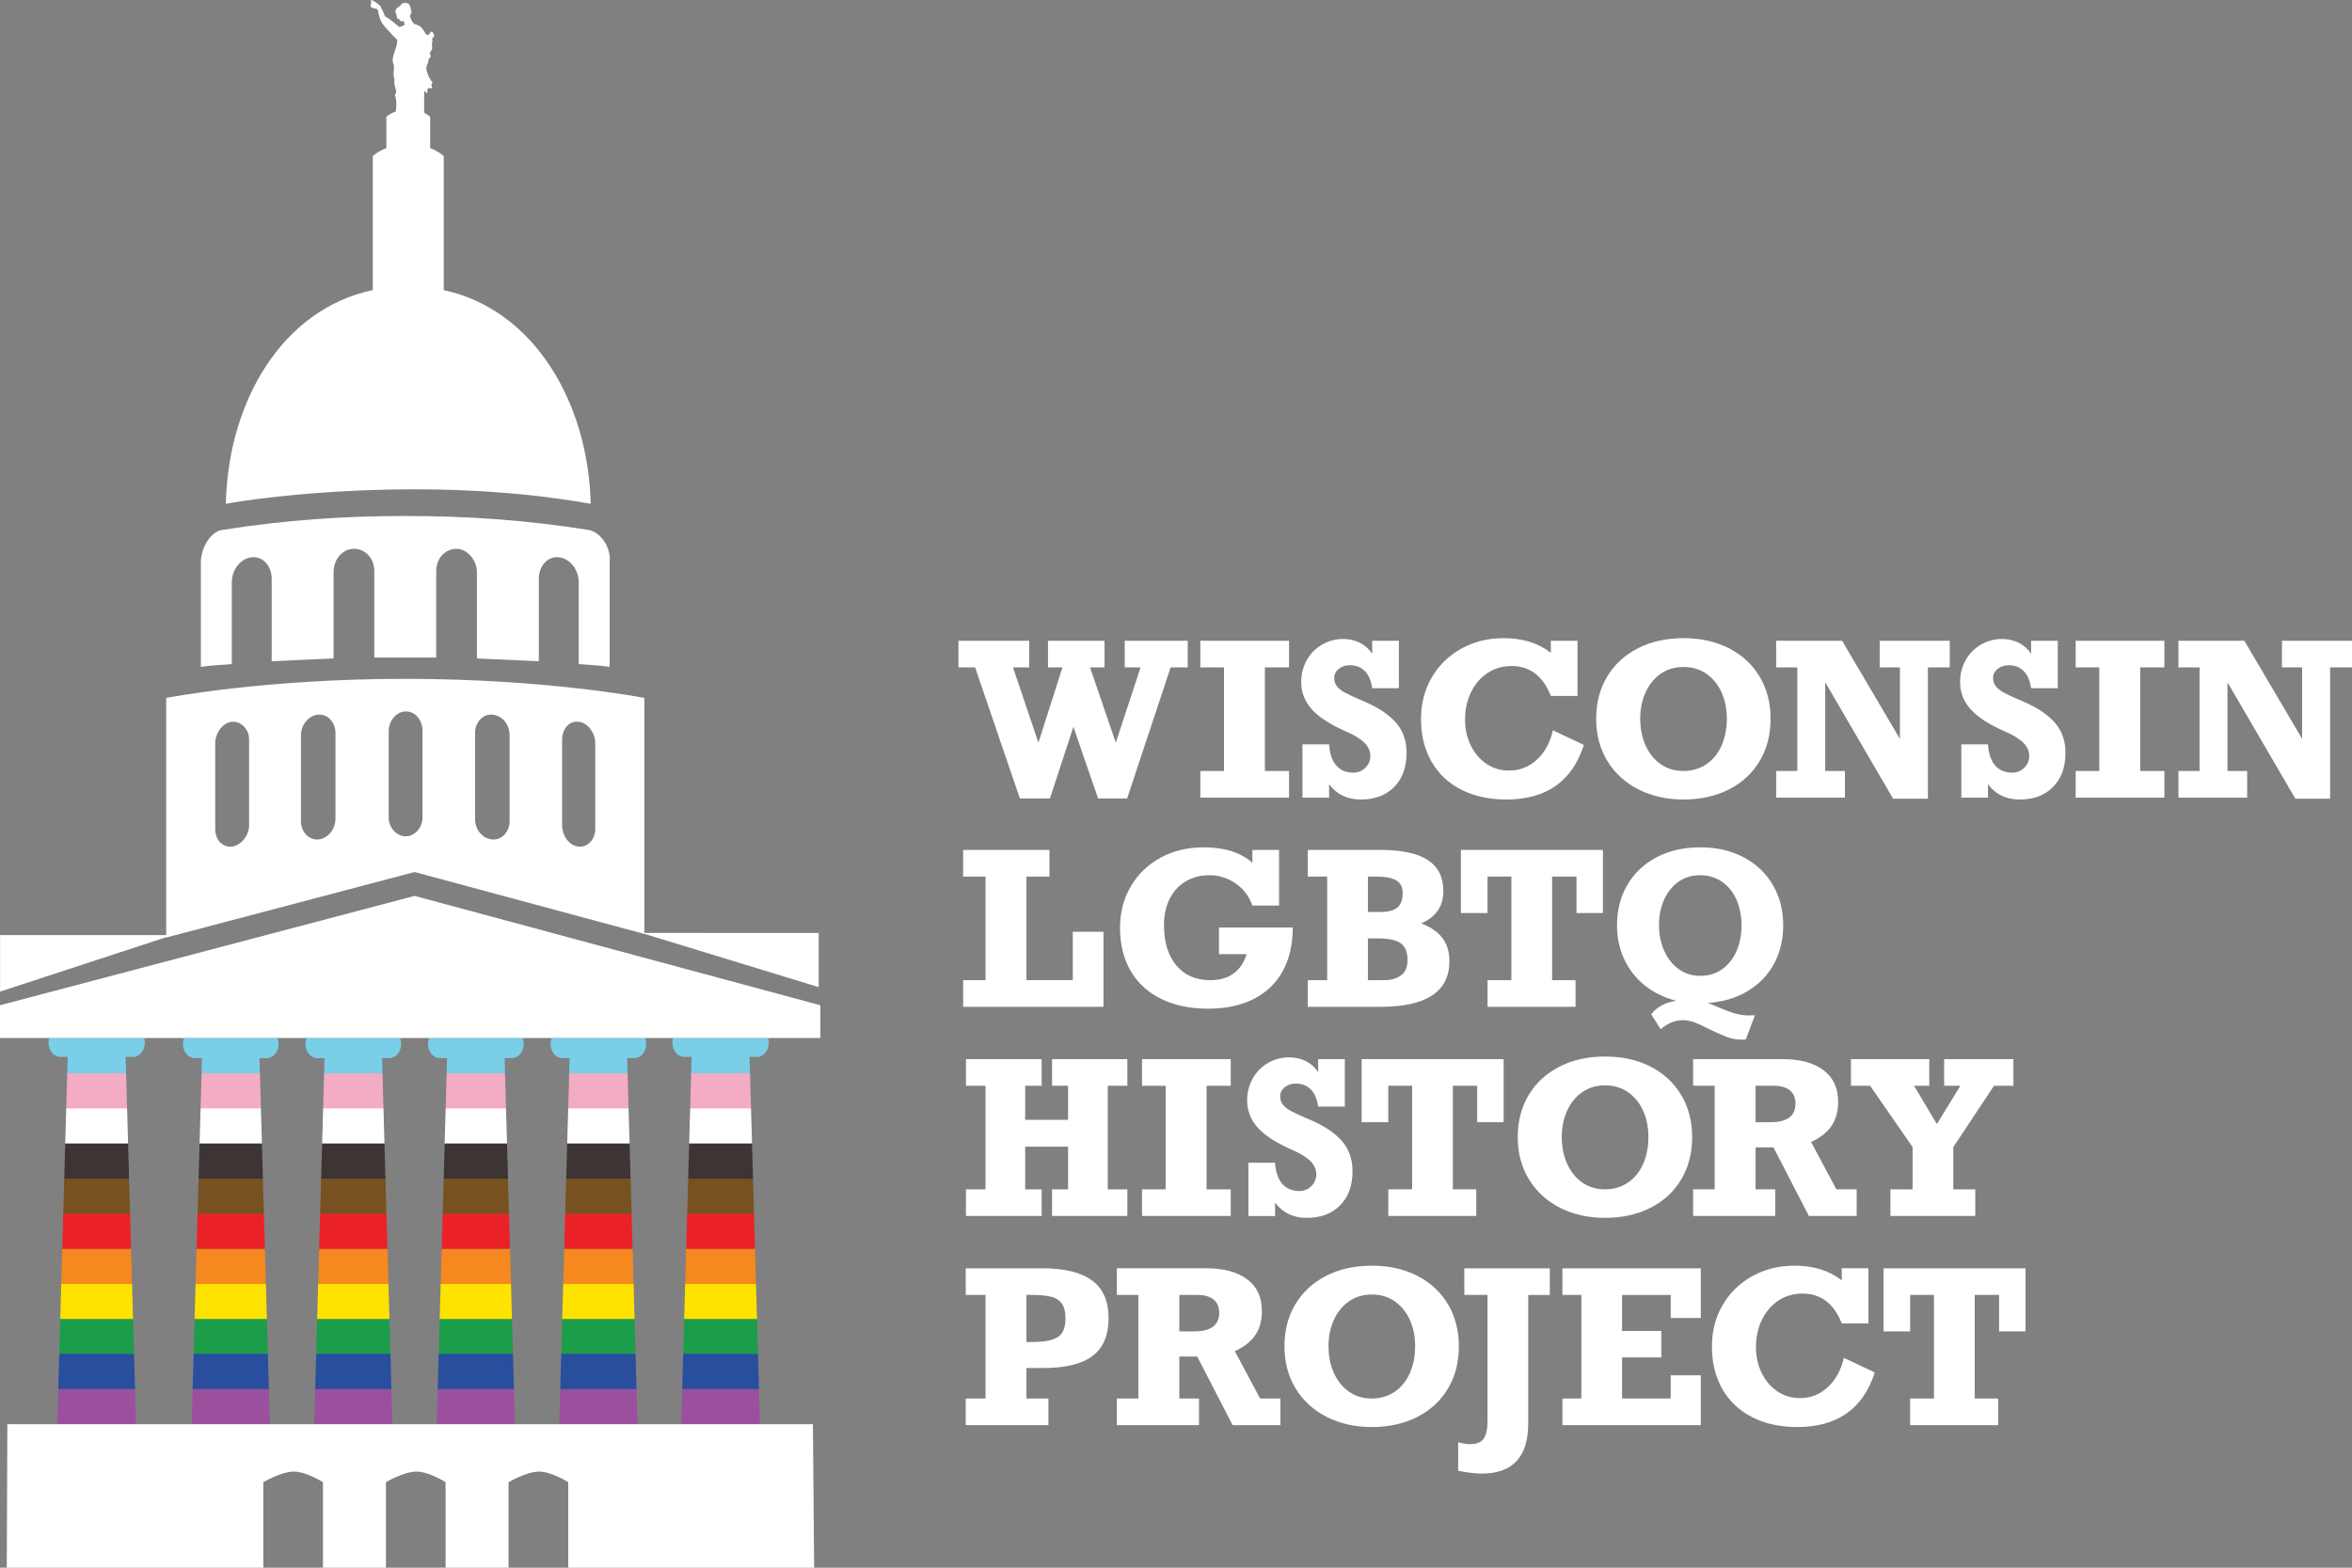
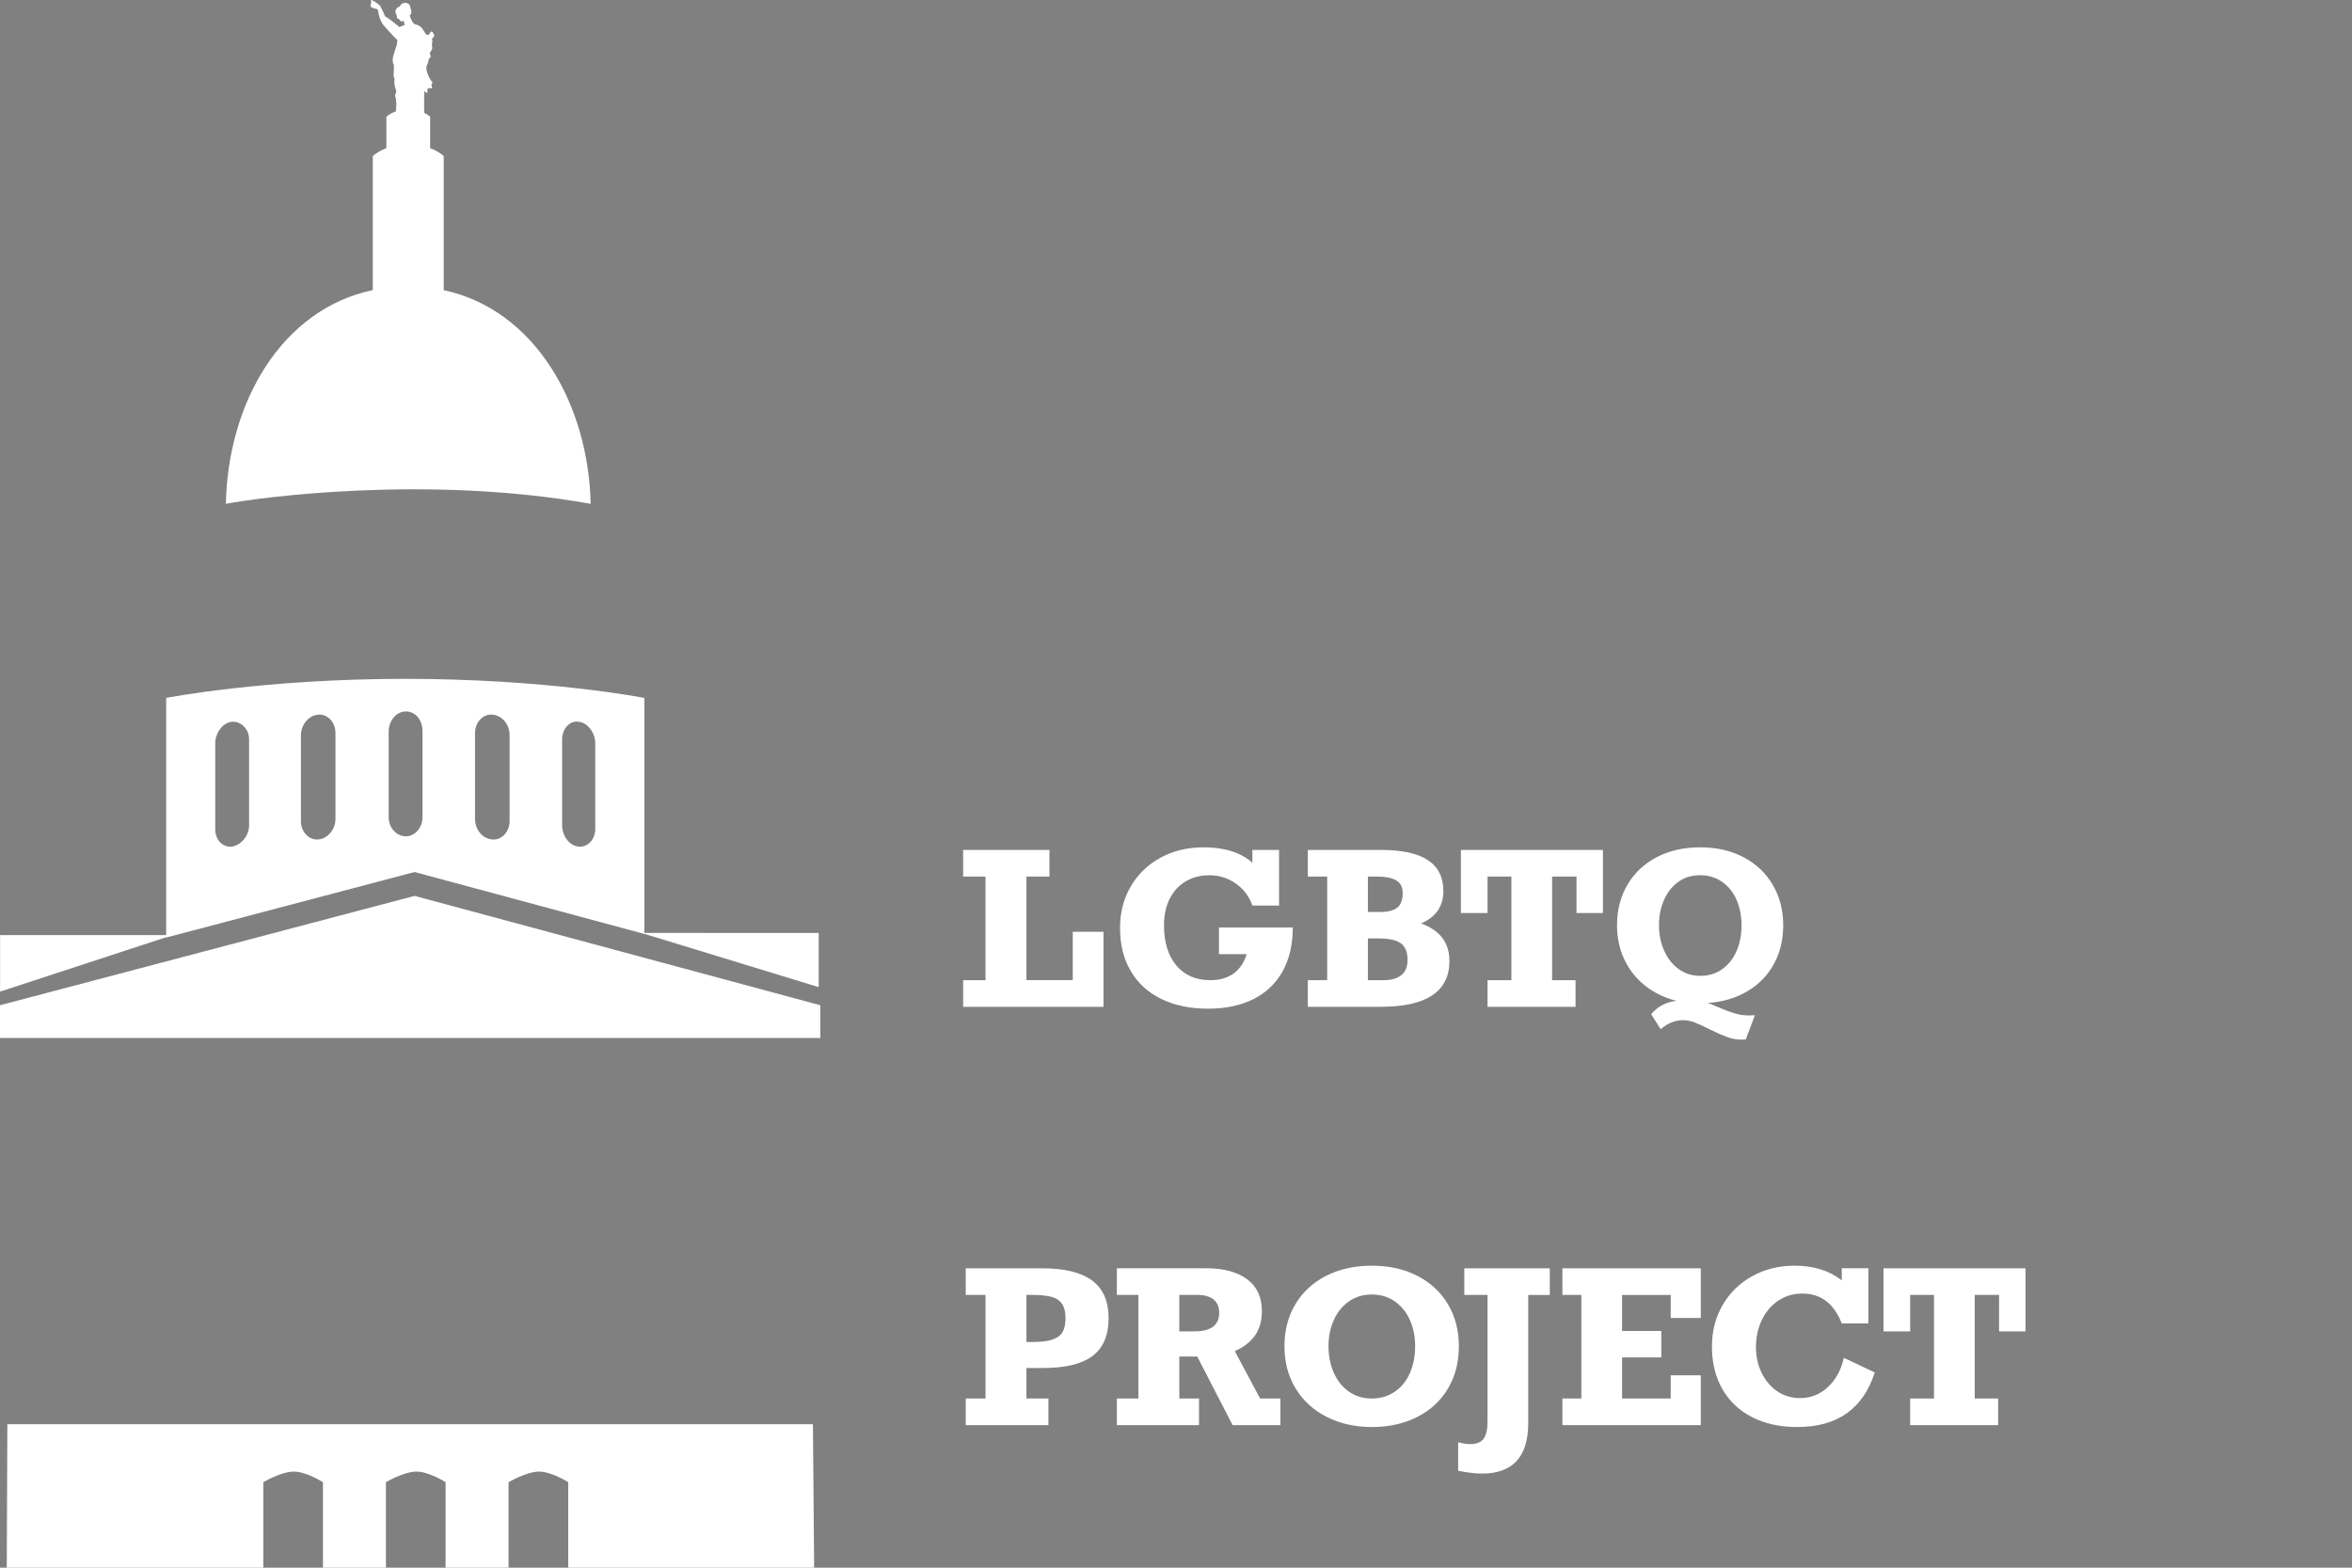
<svg xmlns="http://www.w3.org/2000/svg" xmlns:xlink="http://www.w3.org/1999/xlink" version="1.1" id="Layer_1" x="0px" y="0px" viewBox="0 0 225 150" style="enable-background:new 0 0 225 150;" xml:space="preserve">
  <rect x="0" y="0" width="225" height="150" fill="#808080" stroke="none" />
  <style type="text/css">
	.st0{clip-path:url(#SVGID_00000168834393609472303550000005552380164176147889_);}
	.st1{clip-path:url(#SVGID_00000174575688737089297000000010875254152632405175_);}
	.st2{fill:#9B509E;}
	.st3{fill:#1B9D49;}
	.st4{fill:#294E9E;}
	.st5{fill:#FFE300;}
	.st6{fill:#F5881F;}
	.st7{fill:#EA2227;}
	.st8{fill:#785120;}
	.st9{fill:#3C3533;}
	.st10{fill:#FFFFFF;}
	.st11{fill:#F4ABC4;}
	.st12{fill:#79CEE8;}
</style>
  <g>
    <g>
      <g>
        <defs>
-           <path id="SVGID_1_" d="M13.857,99.753c0-0.154-0.031-0.3-0.071-0.439H4.704c-0.039,0.14-0.068,0.286-0.068,0.439      c0,0.762,0.503,1.372,1.119,1.372h0.72l-1.001,35.348h7.545l-1.001-35.348h0.723C13.359,101.126,13.857,100.515,13.857,99.753       M26.65,99.879c0-0.199-0.036-0.394-0.099-0.565h-8.949c-0.065,0.171-0.102,0.366-0.102,0.565c0,0.756,0.498,1.363,1.11,1.363      h0.714l-0.997,35.232h7.496l-0.998-35.232h0.717C26.157,101.242,26.65,100.635,26.65,99.879 M38.37,99.879      c0-0.199-0.034-0.394-0.098-0.565h-8.95c-0.064,0.171-0.098,0.366-0.098,0.565c0,0.756,0.497,1.363,1.107,1.363h0.717      l-0.998,35.232h7.496l-0.998-35.232h0.716C37.875,101.242,38.37,100.635,38.37,99.879 M50.097,99.879      c0-0.199-0.036-0.394-0.104-0.565h-8.947c-0.065,0.171-0.101,0.366-0.101,0.565c0,0.756,0.497,1.363,1.11,1.363h0.714      l-0.998,35.232h7.497l-0.995-35.232h0.713C49.597,101.242,50.097,100.635,50.097,99.879 M61.818,99.879      c0-0.199-0.034-0.394-0.101-0.565H52.77c-0.065,0.171-0.102,0.366-0.102,0.565c0,0.756,0.495,1.363,1.109,1.363h0.716l-1,35.232      h7.503l-1.001-35.232h0.717C61.323,101.242,61.818,100.635,61.818,99.879 M73.545,99.753c0-0.154-0.031-0.3-0.071-0.439h-9.082      c-0.039,0.14-0.068,0.286-0.068,0.439c0,0.762,0.503,1.372,1.119,1.372h0.719l-1,35.348h7.545l-1.001-35.348h0.723      C73.046,101.126,73.545,100.515,73.545,99.753" />
-         </defs>
+           </defs>
        <clipPath id="SVGID_00000093861595770697466290000000055433739548177071_">
          <use xlink:href="#SVGID_1_" style="overflow:visible;" />
        </clipPath>
        <g style="clip-path:url(#SVGID_00000093861595770697466290000000055433739548177071_);">
          <g>
            <defs>
              <rect id="SVGID_00000039830911307874271190000011765753143318391175_" x="-13.552" y="76.994" width="113.558" height="76.076" />
            </defs>
            <clipPath id="SVGID_00000134964773806633219390000005746562311595778197_">
              <use xlink:href="#SVGID_00000039830911307874271190000011765753143318391175_" style="overflow:visible;" />
            </clipPath>
            <g style="clip-path:url(#SVGID_00000134964773806633219390000005746562311595778197_);">
              <rect x="-0.291" y="132.892" class="st2" width="79.112" height="3.381" />
              <rect x="-0.291" y="126.18" class="st3" width="79.112" height="3.381" />
              <rect x="-0.291" y="129.536" class="st4" width="79.112" height="3.381" />
              <rect x="-0.291" y="122.824" class="st5" width="79.112" height="3.381" />
              <rect x="-0.291" y="119.468" class="st6" width="79.112" height="3.381" />
-               <rect x="-0.291" y="116.112" class="st7" width="79.112" height="3.381" />
              <rect x="-0.291" y="112.756" class="st8" width="79.112" height="3.381" />
              <rect x="-0.291" y="109.4" class="st9" width="79.112" height="3.381" />
              <rect x="-0.291" y="106.026" class="st10" width="79.112" height="3.381" />
              <rect x="-0.291" y="102.67" class="st11" width="79.112" height="3.381" />
              <rect x="-0.291" y="99.315" class="st12" width="79.112" height="3.381" />
            </g>
          </g>
        </g>
      </g>
      <g>
        <path class="st10" d="M56.506,48.207c-0.208-9.575-5.354-18.576-14.058-20.446V14.933c0,0-0.444-0.43-1.299-0.762v-3.004     c0,0-0.187-0.181-0.549-0.36c-0.02-0.182-0.032-0.406-0.027-0.693c0.009-0.485,0.013-1.015,0.009-1.439     c0.052,0.096,0.149,0.158,0.29,0.242c0.038,0.023-0.033-0.288,0.058-0.454c0.034-0.064,0.392,0.025,0.403-0.041     c0.012-0.08-0.067-0.236-0.058-0.299c0.027-0.174,0.132-0.198,0.115-0.217c-0.379-0.425-0.736-1.327-0.552-1.651     c0.121-0.212,0.176-0.535,0.191-0.697c0.008,0.012,0.017,0.023,0.023,0.034c0.059-0.046,0.142-0.084,0.142-0.152     c0-0.141-0.031-0.263-0.085-0.362c0.099-0.128,0.181-0.28,0.235-0.412c0.043-0.104-0.065-0.316-0.011-0.526     c0.057-0.227,0.02-0.295,0-0.361c-0.038-0.122,0.232-0.258,0.207-0.361c-0.023-0.093-0.116-0.39-0.264-0.402     c-0.096-0.008-0.148,0.191-0.241,0.278c-0.074,0.07-0.198,0.034-0.218,0.031c-0.087-0.012-0.428-0.703-0.607-0.786     c-0.133-0.105-0.306-0.179-0.503-0.215c0,0-0.25-0.023-0.487-0.778c-0.005-0.017-0.014-0.028-0.024-0.035     c0.089-0.118,0.151-0.233,0.168-0.32c0.023-0.115-0.127-0.494-0.127-0.539c0-0.211-0.218-0.382-0.486-0.382     c-0.244,0-0.445,0.142-0.48,0.327c-0.258,0.088-0.445,0.296-0.445,0.518c0,0.108,0.071,0.173,0.118,0.362     c0.019,0.076,0.044,0.174,0.06,0.299c0.005,0.045,0.075-0.004,0.133,0.013c0.009,0.003,0.177,0.265,0.253,0.261     c0.074-0.004,0.15-0.025,0.227-0.058l0.097,0.403c-0.132,0.025-0.399,0.179-0.516,0.185c-0.019,0-0.964-0.837-1.364-1.01     c-0.003-0.008-0.005-0.016-0.008-0.025c-0.13-0.387-0.42-0.868-0.42-0.916c0-0.138-0.871-0.712-0.914-0.619     c-0.03,0.065,0.048,0.205,0.026,0.24c-0.019,0.03-0.078,0.209-0.069,0.333c0.012,0.175,0.509,0.248,0.682,0.309     c0.019,0.007,0.078,0.474,0.185,0.792c0.099,0.293,0.228,0.541,0.346,0.683c0.031,0.072,1.334,1.53,1.36,1.432     c0.001,0.001,0.002,0.003,0.003,0.004c-0.06,0.279-0.016,0.385-0.138,0.712c-0.053,0.145-0.197,0.582-0.261,0.833     C37.53,5.723,37.55,5.98,37.662,6.186c0.086,0.16-0.109,1.224,0.081,1.329c-0.009,0.092-0.021,0.201-0.021,0.303     c0,0.366,0.092,0.573,0.171,0.861c0.06,0.206-0.139,0.343-0.086,0.515c0.156,0.496,0.115,1.028,0.058,1.468     c-0.592,0.208-0.902,0.505-0.902,0.505v3.004c-0.855,0.332-1.299,0.762-1.299,0.762v12.822     c-8.704,1.84-13.85,10.716-14.058,20.452C24.877,47.579,41.004,45.427,56.506,48.207z" />
-         <path class="st10" d="M22.173,55.74c0-1.255,0.857-2.332,1.948-2.421c1.013-0.09,1.87,0.807,1.87,2.063v7.892     c1.714-0.09,3.74-0.179,5.921-0.269v-8.251c0-1.256,0.857-2.242,1.948-2.242c1.091,0,1.948,0.897,1.948,2.152v8.251     c1.87,0,4.051,0,5.921,0v-8.251c0-1.255,0.857-2.152,1.948-2.152c1.013,0,1.948,1.076,1.948,2.242v8.251     c2.181,0.09,4.207,0.179,5.921,0.269v-7.892c0-1.256,0.857-2.152,1.87-2.063c1.09,0.09,1.947,1.166,1.947,2.421v7.802     c1.402,0.09,2.415,0.179,2.961,0.269c0,0,0-9.147,0-10.044c0.155-1.255-0.779-2.78-1.948-3.049     c-6.233-0.986-11.763-1.345-17.606-1.345s-11.296,0.359-17.606,1.345c-1.169,0.269-1.948,1.883-1.948,3.049     c0,0.897,0,10.044,0,10.044c0.546-0.09,1.558-0.179,2.961-0.269V55.74z" />
        <path class="st10" d="M15.897,89.707l23.764-6.269l21.979,5.924v-0.01l16.68,5.099v-5.186H61.64V66.779     c0,0-9.321-1.826-22.872-1.826s-22.871,1.826-22.871,1.826v22.694H0.008v5.406l15.889-5.204V89.707z M53.773,70.736     c0-0.989,0.727-1.826,1.586-1.674c0.859,0.076,1.586,1.065,1.586,2.054c0,2.816,0,5.555,0,8.218c0,0.989-0.727,1.75-1.586,1.674     c-0.859-0.076-1.586-0.989-1.586-2.055C53.773,76.214,53.773,73.475,53.773,70.736z M45.444,70.127     c0-0.989,0.727-1.826,1.653-1.75c0.926,0.076,1.653,0.913,1.653,1.978c0,2.739,0,5.479,0,8.218c0,0.989-0.727,1.826-1.653,1.75     c-0.925-0.076-1.653-0.913-1.653-1.978C45.444,75.606,45.444,72.866,45.444,70.127z M37.182,69.975     c0-0.989,0.727-1.902,1.652-1.902c0.926,0,1.587,0.837,1.587,1.902c0,2.816,0,5.555,0,8.218c0,0.989-0.727,1.826-1.587,1.826     c-0.925,0-1.652-0.837-1.652-1.826C37.182,75.453,37.182,72.714,37.182,69.975z M28.787,70.355c0-0.989,0.727-1.902,1.653-1.978     c0.925-0.076,1.652,0.761,1.652,1.75c0,2.816,0,5.479,0,8.218c0,0.989-0.727,1.902-1.652,1.978     c-0.926,0.076-1.653-0.761-1.653-1.75C28.787,75.834,28.787,73.094,28.787,70.355z M20.59,71.116     c0-0.989,0.727-1.978,1.587-2.054c0.859-0.076,1.652,0.685,1.652,1.674c0,2.815,0,5.555,0,8.218c0,0.989-0.727,1.902-1.652,2.055     c-0.86,0.076-1.587-0.609-1.587-1.674C20.59,76.595,20.59,73.855,20.59,71.116z" />
        <path class="st10" d="M78.475,99.315v-3.132L39.661,85.72L0,96.183v3.132" />
      </g>
      <g>
        <path class="st10" d="M0.704,136.273L0.648,150h24.54v-8.18c0,0,1.712-1.015,2.917-1.015c1.205,0,2.79,1.015,2.79,1.015V150     h6.024v-8.18c0,0,1.712-1.015,2.917-1.015c1.205,0,2.79,1.015,2.79,1.015V150h6.024v-8.18c0,0,1.712-1.015,2.917-1.015     c1.205,0,2.79,1.015,2.79,1.015V150h23.526l-0.116-13.727" />
      </g>
    </g>
    <g>
      <path class="st10" d="M193.768,127.389v-6.036h-13.586v6.036h2.55v-3.486h2.281v9.911h-2.281v2.55h8.417v-2.55h-2.241v-9.911    h2.331v3.486H193.768z M171.677,121.103c-1.494,0-2.844,0.334-4.049,1.001c-1.205,0.668-2.15,1.589-2.834,2.764    c-0.684,1.175-1.026,2.497-1.026,3.964c0,1.554,0.332,2.912,0.996,4.074c0.664,1.162,1.612,2.058,2.844,2.689    c1.232,0.631,2.671,0.947,4.318,0.947c3.832,0,6.305-1.74,7.42-5.22l-2.958-1.404c-0.259,1.155-0.765,2.087-1.519,2.794    c-0.754,0.707-1.642,1.061-2.665,1.061c-0.83,0-1.564-0.221-2.201-0.662c-0.638-0.442-1.134-1.033-1.489-1.773    c-0.355-0.74-0.533-1.556-0.533-2.446c0-0.95,0.187-1.814,0.563-2.595c0.375-0.78,0.9-1.396,1.574-1.848    c0.674-0.452,1.446-0.677,2.316-0.677c1.753,0,3.005,0.953,3.755,2.859h2.55v-5.279h-2.55v1.155    C174.994,121.571,173.49,121.103,171.677,121.103 M162.703,126.104v-4.751h-13.238v2.55h1.813v9.911h-1.813v2.55h13.238v-4.771    h-2.879v2.221h-4.652v-3.934h3.755v-2.53h-3.755v-3.446h4.652v2.201H162.703z M148.258,123.903v-2.55h-8.178v2.55h2.221v12.112    c0,0.737-0.121,1.281-0.363,1.634c-0.243,0.352-0.679,0.528-1.31,0.528c-0.312,0-0.69-0.06-1.136-0.179v2.729    c0.91,0.179,1.664,0.269,2.261,0.269c2.962,0,4.442-1.604,4.442-4.811v-12.281H148.258z M134.879,131.368    c-0.332,0.76-0.815,1.358-1.449,1.792c-0.635,0.435-1.373,0.653-2.216,0.653c-0.817,0-1.537-0.218-2.162-0.653    c-0.624-0.435-1.107-1.032-1.449-1.792c-0.342-0.761-0.513-1.619-0.513-2.575c0-0.91,0.168-1.738,0.503-2.485    c0.335-0.747,0.815-1.341,1.439-1.783c0.624-0.442,1.358-0.663,2.201-0.663s1.579,0.221,2.206,0.663    c0.627,0.441,1.107,1.036,1.439,1.783c0.332,0.747,0.498,1.575,0.498,2.485C135.377,129.749,135.211,130.608,134.879,131.368     M123.947,132.857c0.714,1.169,1.707,2.075,2.978,2.719c1.271,0.644,2.708,0.966,4.308,0.966c1.634,0,3.083-0.322,4.348-0.966    c1.265-0.644,2.244-1.55,2.938-2.719c0.694-1.169,1.041-2.516,1.041-4.044c0-1.508-0.347-2.845-1.041-4.014    c-0.694-1.169-1.67-2.077-2.929-2.724c-1.259-0.648-2.711-0.971-4.358-0.971s-3.102,0.324-4.368,0.971    c-1.265,0.647-2.246,1.552-2.943,2.714c-0.697,1.162-1.046,2.504-1.046,4.024C122.876,130.341,123.233,131.688,123.947,132.857     M114.252,127.389h-1.434v-3.486h1.773c0.631,0,1.129,0.143,1.494,0.428c0.365,0.285,0.548,0.714,0.548,1.285    C116.633,126.798,115.839,127.389,114.252,127.389 M119.307,122.403c-0.94-0.701-2.24-1.051-3.899-1.051h-8.566v2.55h2.062v9.911    h-2.062v2.55h7.859v-2.55h-1.883v-4.014h1.714l3.386,6.564h4.572v-2.55h-1.942l-2.42-4.532c0.87-0.391,1.519-0.9,1.947-1.524    c0.428-0.624,0.642-1.394,0.642-2.311C120.716,124.118,120.247,123.104,119.307,122.403 M101.674,127.409    c-0.169,0.326-0.482,0.573-0.936,0.742c-0.455,0.169-1.098,0.254-1.928,0.254h-0.618v-4.502h0.618    c0.624,0,1.174,0.049,1.649,0.149c0.475,0.1,0.838,0.314,1.091,0.642c0.252,0.329,0.379,0.805,0.379,1.43    C101.928,126.655,101.843,127.083,101.674,127.409 M104.478,122.523c-1.049-0.78-2.646-1.17-4.791-1.17h-7.301v2.55h1.892v9.911    h-1.892v2.55h7.909v-2.55h-2.102v-2.918h1.574c2.151,0,3.737-0.387,4.756-1.16c1.019-0.774,1.529-1.978,1.529-3.611    C106.052,124.503,105.527,123.303,104.478,122.523" />
-       <path class="st10" d="M184.558,103.888v-2.55h-7.49v2.55h1.833l4.064,5.867v4.044h-2.121v2.55h8.118v-2.55h-2.102v-4.044    l3.895-5.867h1.853v-2.55h-6.624v2.55h1.554l-2.251,3.665l-2.182-3.665H184.558z M169.378,107.374h-1.434v-3.486h1.773    c0.631,0,1.129,0.143,1.494,0.428c0.365,0.286,0.548,0.714,0.548,1.285C171.759,106.783,170.966,107.374,169.378,107.374     M174.433,102.389c-0.939-0.701-2.239-1.051-3.899-1.051h-8.566v2.55h2.062v9.911h-2.062v2.55h7.859v-2.55h-1.883v-4.014h1.714    l3.386,6.564h4.572v-2.55h-1.942l-2.42-4.532c0.87-0.392,1.519-0.9,1.948-1.524c0.428-0.624,0.642-1.395,0.642-2.311    C175.843,104.104,175.373,103.09,174.433,102.389 M157.195,111.353c-0.332,0.761-0.815,1.358-1.45,1.793    c-0.634,0.435-1.373,0.652-2.216,0.652c-0.817,0-1.538-0.217-2.162-0.652c-0.624-0.435-1.107-1.032-1.449-1.793    c-0.342-0.76-0.513-1.619-0.513-2.575c0-0.91,0.168-1.738,0.503-2.485s0.815-1.341,1.439-1.783    c0.624-0.441,1.358-0.662,2.201-0.662c0.843,0,1.579,0.221,2.206,0.662c0.627,0.442,1.107,1.036,1.439,1.783    c0.332,0.747,0.498,1.575,0.498,2.485C157.693,109.735,157.527,110.593,157.195,111.353 M146.263,112.843    c0.714,1.169,1.707,2.075,2.978,2.719c1.271,0.644,2.707,0.966,4.308,0.966c1.634,0,3.083-0.322,4.348-0.966    c1.265-0.644,2.245-1.551,2.939-2.719c0.694-1.169,1.041-2.517,1.041-4.044c0-1.507-0.347-2.845-1.041-4.014    c-0.694-1.169-1.67-2.076-2.929-2.724c-1.259-0.647-2.711-0.971-4.358-0.971c-1.647,0-3.103,0.324-4.368,0.971    c-1.265,0.648-2.246,1.552-2.943,2.714c-0.698,1.162-1.046,2.504-1.046,4.024C145.192,110.326,145.549,111.674,146.263,112.843     M143.844,107.374v-6.036h-13.586v6.036h2.55v-3.486h2.281v9.911h-2.281v2.55h8.417v-2.55h-2.242v-9.911h2.331v3.486H143.844z     M124.914,101.527c-0.478-0.239-1.009-0.359-1.593-0.359c-0.731,0-1.406,0.181-2.027,0.543c-0.621,0.362-1.107,0.858-1.459,1.489    c-0.352,0.631-0.528,1.328-0.528,2.092c0,0.976,0.334,1.84,1.001,2.59c0.668,0.75,1.742,1.451,3.222,2.102    c0.87,0.378,1.486,0.755,1.848,1.13c0.362,0.375,0.543,0.789,0.543,1.24c0,0.445-0.158,0.824-0.473,1.136    c-0.315,0.312-0.702,0.468-1.16,0.468c-0.684,0-1.227-0.231-1.629-0.692c-0.402-0.461-0.629-1.134-0.682-2.017h-2.55v5.1h2.55    v-1.285c0.724,0.976,1.736,1.464,3.038,1.464c1.335,0,2.397-0.4,3.187-1.2c0.79-0.8,1.185-1.887,1.185-3.262    c0-1.155-0.337-2.118-1.011-2.888c-0.674-0.77-1.672-1.441-2.993-2.012l-0.608-0.259c-0.584-0.259-1.022-0.467-1.314-0.623    c-0.293-0.156-0.531-0.347-0.717-0.573c-0.186-0.226-0.279-0.495-0.279-0.807c0-0.352,0.146-0.644,0.438-0.876    c0.292-0.233,0.644-0.349,1.056-0.349c0.584,0,1.06,0.185,1.429,0.553c0.369,0.369,0.606,0.918,0.712,1.649h2.55v-4.542h-2.55    v1.245C125.787,102.118,125.392,101.766,124.914,101.527 M117.735,103.888v-2.55h-8.486v2.55h2.261v9.911h-2.261v2.55h8.486v-2.55    h-2.311v-9.911H117.735z M99.647,103.888v-2.55h-7.241v2.55h1.872v9.911h-1.872v2.55h7.241v-2.55h-1.574v-4.084h4.104v4.084    h-1.534v2.55h7.202v-2.55h-1.872v-9.911h1.872v-2.55h-7.202v2.55h1.534v3.257h-4.104v-3.257H99.647z" />
      <path class="st10" d="M160.612,92.741c-0.595-0.421-1.062-1.002-1.4-1.745c-0.338-0.742-0.508-1.569-0.508-2.482    c0-0.88,0.16-1.682,0.479-2.405c0.319-0.723,0.774-1.298,1.362-1.725c0.588-0.427,1.284-0.641,2.088-0.641    c0.791,0,1.488,0.207,2.093,0.622c0.604,0.414,1.068,0.986,1.39,1.716c0.323,0.729,0.484,1.547,0.484,2.453    c0,0.913-0.158,1.733-0.475,2.462c-0.316,0.729-0.773,1.308-1.371,1.735c-0.598,0.428-1.299,0.641-2.102,0.641    C161.886,93.372,161.206,93.162,160.612,92.741 M169.605,84.689c-0.655-1.131-1.585-2.016-2.79-2.656    c-1.205-0.639-2.593-0.959-4.162-0.959c-1.557,0-2.936,0.31-4.138,0.93c-1.203,0.62-2.14,1.495-2.814,2.626    c-0.674,1.131-1.011,2.432-1.011,3.903c0,1.176,0.229,2.257,0.688,3.243c0.458,0.986,1.112,1.822,1.96,2.506    c0.848,0.684,1.857,1.178,3.028,1.479c-1.012,0.128-1.816,0.556-2.411,1.282l0.911,1.436c0.67-0.578,1.382-0.867,2.135-0.867    c0.361,0,0.732,0.072,1.115,0.217c0.383,0.144,0.853,0.361,1.41,0.65c0.69,0.334,1.254,0.583,1.694,0.747    c0.439,0.164,0.9,0.246,1.381,0.246c0.234,0,0.37-0.007,0.408-0.019l0.873-2.313c-0.152,0.013-0.351,0.019-0.598,0.019    c-0.481,0-0.962-0.076-1.443-0.227c-0.481-0.151-1.019-0.358-1.613-0.622c-0.398-0.186-0.696-0.299-0.892-0.337    c1.462-0.103,2.74-0.48,3.835-1.133c1.094-0.652,1.937-1.521,2.529-2.607c0.592-1.086,0.888-2.319,0.888-3.701    C170.587,87.101,170.259,85.819,169.605,84.689 M153.34,87.36v-6.036h-13.586v6.036h2.55v-3.486h2.281v9.911h-2.281v2.55h8.417    v-2.55h-2.241v-9.911h2.331v3.486H153.34z M134.039,93.316c-0.408,0.312-0.958,0.468-1.649,0.468h-1.534V89.79h0.986    c1.029,0,1.755,0.159,2.177,0.478c0.421,0.319,0.632,0.843,0.632,1.574C134.652,92.513,134.448,93.004,134.039,93.316     M133.656,86.852c-0.352,0.272-0.883,0.408-1.593,0.408h-1.205v-3.386h0.917c0.764,0,1.356,0.118,1.778,0.354    c0.421,0.236,0.632,0.646,0.632,1.23C134.184,86.114,134.008,86.58,133.656,86.852 M136.599,82.299    c-0.986-0.651-2.492-0.976-4.517-0.976h-6.972v2.55h1.853v9.911h-1.853v2.55h6.972c4.382,0,6.574-1.461,6.574-4.383    c0-0.87-0.223-1.602-0.668-2.196c-0.445-0.594-1.122-1.061-2.032-1.4c1.414-0.611,2.121-1.643,2.121-3.098    C138.078,83.936,137.585,82.95,136.599,82.299 M115.134,81.075c-1.521,0-2.885,0.327-4.094,0.981    c-1.209,0.654-2.16,1.565-2.853,2.734c-0.694,1.169-1.041,2.5-1.041,3.994c0,1.594,0.342,2.972,1.026,4.134    c0.684,1.162,1.662,2.052,2.933,2.669c1.271,0.618,2.757,0.926,4.458,0.926c1.686,0,3.135-0.305,4.348-0.917    c1.212-0.61,2.142-1.497,2.789-2.659c0.647-1.162,0.971-2.56,0.971-4.193h-7.062v2.55h2.65c-0.246,0.804-0.661,1.419-1.245,1.848    s-1.331,0.642-2.241,0.642c-1.374,0-2.455-0.469-3.242-1.409c-0.787-0.939-1.18-2.223-1.18-3.85c0-0.956,0.179-1.794,0.538-2.515    c0.359-0.72,0.868-1.278,1.529-1.673c0.661-0.395,1.419-0.592,2.276-0.592c0.923,0,1.761,0.262,2.515,0.787    c0.754,0.525,1.287,1.229,1.599,2.112h2.55v-5.319h-2.55v1.225C118.697,81.566,117.14,81.075,115.134,81.075 M100.394,83.873    v-2.55h-8.257v2.55h2.141v9.911h-2.141v2.55h13.427v-7.182h-2.939v4.631h-4.432v-9.911H100.394z" />
-       <path class="st10" d="M220.229,70.692l-5.528-9.383h-6.305v2.55h2.022v9.911h-2.022v2.55h6.574v-2.55h-1.883v-8.486l6.494,11.136    h3.327V63.859H225v-2.55h-6.703v2.55h1.932V70.692z M207.051,63.859v-2.55h-8.486v2.55h2.261v9.911h-2.261v2.55h8.486v-2.55    h-2.311v-9.911H207.051z M193.116,61.498c-0.478-0.239-1.01-0.359-1.594-0.359c-0.731,0-1.406,0.181-2.027,0.543    c-0.621,0.362-1.107,0.858-1.459,1.489c-0.352,0.631-0.528,1.328-0.528,2.092c0,0.976,0.333,1.84,1.001,2.59    s1.741,1.451,3.222,2.102c0.87,0.378,1.486,0.755,1.848,1.13c0.362,0.375,0.543,0.789,0.543,1.24c0,0.445-0.158,0.824-0.473,1.136    c-0.315,0.312-0.702,0.468-1.16,0.468c-0.684,0-1.227-0.231-1.629-0.692c-0.402-0.461-0.629-1.134-0.682-2.017h-2.55v5.1h2.55    v-1.285c0.724,0.976,1.736,1.464,3.038,1.464c1.335,0,2.397-0.4,3.187-1.2c0.79-0.8,1.185-1.887,1.185-3.262    c0-1.155-0.337-2.118-1.011-2.888c-0.674-0.77-1.672-1.441-2.993-2.012l-0.608-0.259c-0.584-0.259-1.023-0.467-1.315-0.623    s-0.531-0.347-0.717-0.573c-0.186-0.226-0.279-0.495-0.279-0.807c0-0.352,0.146-0.644,0.438-0.876s0.644-0.349,1.056-0.349    c0.584,0,1.061,0.185,1.43,0.553c0.368,0.369,0.606,0.918,0.712,1.649h2.55v-4.542h-2.55v1.245    C193.989,62.089,193.594,61.737,193.116,61.498 M181.749,70.692l-5.528-9.383h-6.305v2.55h2.022v9.911h-2.022v2.55h6.574v-2.55    h-1.883v-8.486l6.495,11.136h3.327V63.859h2.091v-2.55h-6.703v2.55h1.933V70.692z M164.698,71.324    c-0.332,0.761-0.815,1.358-1.45,1.793c-0.634,0.435-1.373,0.652-2.216,0.652c-0.817,0-1.538-0.217-2.162-0.652    c-0.624-0.435-1.107-1.032-1.449-1.793c-0.343-0.76-0.513-1.619-0.513-2.575c0-0.91,0.168-1.738,0.503-2.485    c0.335-0.747,0.815-1.341,1.439-1.783c0.624-0.441,1.358-0.662,2.201-0.662c0.843,0,1.579,0.221,2.206,0.662    c0.627,0.442,1.107,1.036,1.439,1.783c0.332,0.747,0.498,1.575,0.498,2.485C165.196,69.706,165.03,70.564,164.698,71.324     M153.766,72.814c0.714,1.169,1.707,2.075,2.978,2.719c1.272,0.644,2.708,0.966,4.308,0.966c1.634,0,3.083-0.322,4.348-0.966    c1.265-0.644,2.245-1.551,2.939-2.719c0.694-1.169,1.041-2.517,1.041-4.044c0-1.507-0.347-2.845-1.041-4.014    c-0.694-1.169-1.67-2.076-2.929-2.724c-1.259-0.647-2.711-0.971-4.358-0.971c-1.647,0-3.103,0.324-4.368,0.971    c-1.265,0.648-2.246,1.552-2.943,2.714c-0.698,1.162-1.046,2.504-1.046,4.024C152.695,70.297,153.052,71.645,153.766,72.814     M143.847,61.06c-1.494,0-2.844,0.333-4.049,1.001c-1.205,0.667-2.15,1.589-2.834,2.764c-0.684,1.175-1.026,2.497-1.026,3.964    c0,1.554,0.332,2.912,0.996,4.074c0.664,1.162,1.612,2.059,2.844,2.69c1.231,0.631,2.671,0.946,4.318,0.946    c3.831,0,6.305-1.74,7.42-5.22l-2.958-1.404c-0.259,1.155-0.765,2.087-1.519,2.794c-0.754,0.707-1.642,1.06-2.665,1.06    c-0.83,0-1.564-0.22-2.201-0.662c-0.638-0.441-1.134-1.032-1.489-1.773c-0.356-0.74-0.533-1.555-0.533-2.445    c0-0.95,0.187-1.814,0.562-2.595c0.375-0.78,0.9-1.396,1.574-1.848c0.674-0.452,1.446-0.677,2.316-0.677    c1.753,0,3.005,0.953,3.755,2.859h2.55v-5.279h-2.55v1.155C147.163,61.528,145.659,61.06,143.847,61.06 M130.085,61.498    c-0.478-0.239-1.009-0.359-1.593-0.359c-0.731,0-1.406,0.181-2.027,0.543c-0.621,0.362-1.107,0.858-1.46,1.489    c-0.352,0.631-0.528,1.328-0.528,2.092c0,0.976,0.334,1.84,1.001,2.59c0.668,0.75,1.742,1.451,3.222,2.102    c0.87,0.378,1.486,0.755,1.848,1.13c0.362,0.375,0.543,0.789,0.543,1.24c0,0.445-0.158,0.824-0.473,1.136    c-0.315,0.312-0.702,0.468-1.16,0.468c-0.684,0-1.227-0.231-1.629-0.692c-0.402-0.461-0.629-1.134-0.682-2.017h-2.55v5.1h2.55    v-1.285c0.724,0.976,1.736,1.464,3.038,1.464c1.335,0,2.397-0.4,3.187-1.2c0.79-0.8,1.185-1.887,1.185-3.262    c0-1.155-0.337-2.118-1.011-2.888c-0.674-0.77-1.672-1.441-2.993-2.012l-0.608-0.259c-0.584-0.259-1.023-0.467-1.315-0.623    s-0.531-0.347-0.717-0.573c-0.186-0.226-0.279-0.495-0.279-0.807c0-0.352,0.146-0.644,0.438-0.876    c0.292-0.233,0.644-0.349,1.056-0.349c0.584,0,1.061,0.185,1.43,0.553c0.369,0.369,0.606,0.918,0.712,1.649h2.55v-4.542h-2.55    v1.245C130.958,62.089,130.564,61.737,130.085,61.498 M123.315,63.859v-2.55h-8.486v2.55h2.261v9.911h-2.261v2.55h8.486v-2.55    h-2.311v-9.911H123.315z M98.461,63.859v-2.55h-6.773v2.55h1.594l4.283,12.54h2.878l2.242-6.853l2.36,6.853h2.779l4.163-12.54    h1.634v-2.55h-6.026v2.55h1.514l-2.37,7.202l-2.461-7.202h1.385v-2.55h-5.409v2.55h1.385l-2.301,7.202l-2.43-7.202H98.461z" />
    </g>
  </g>
</svg>